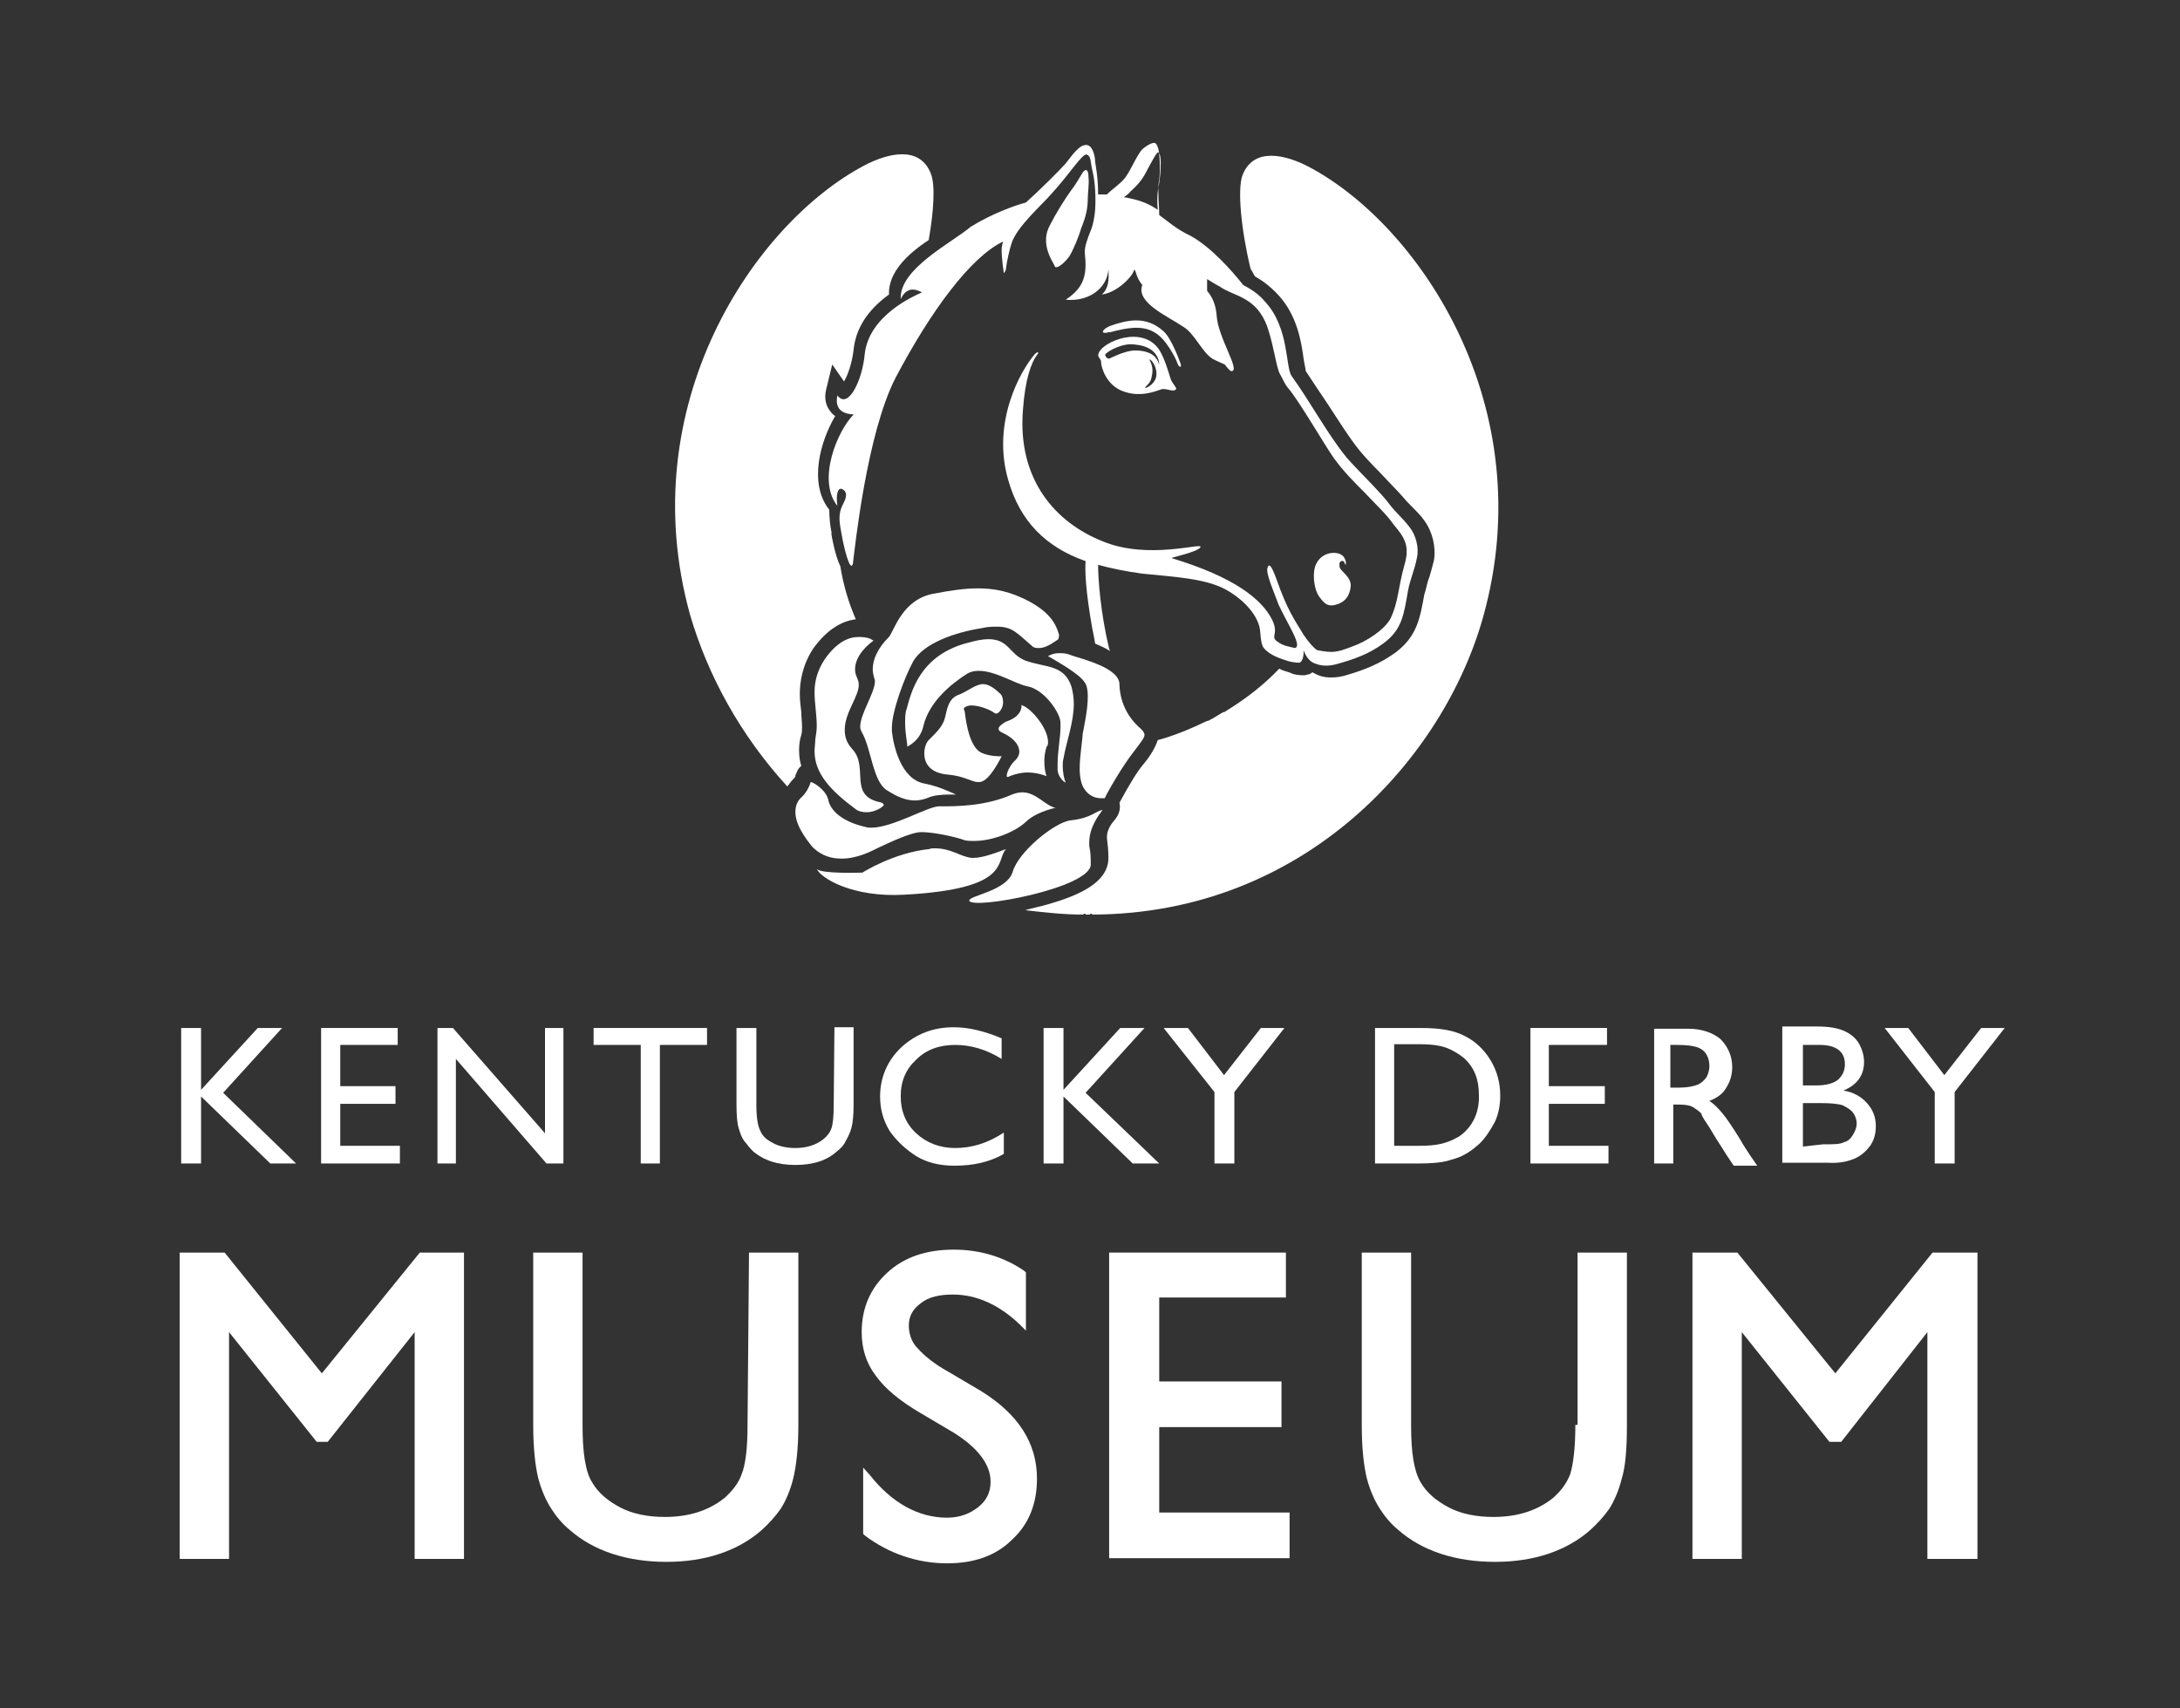
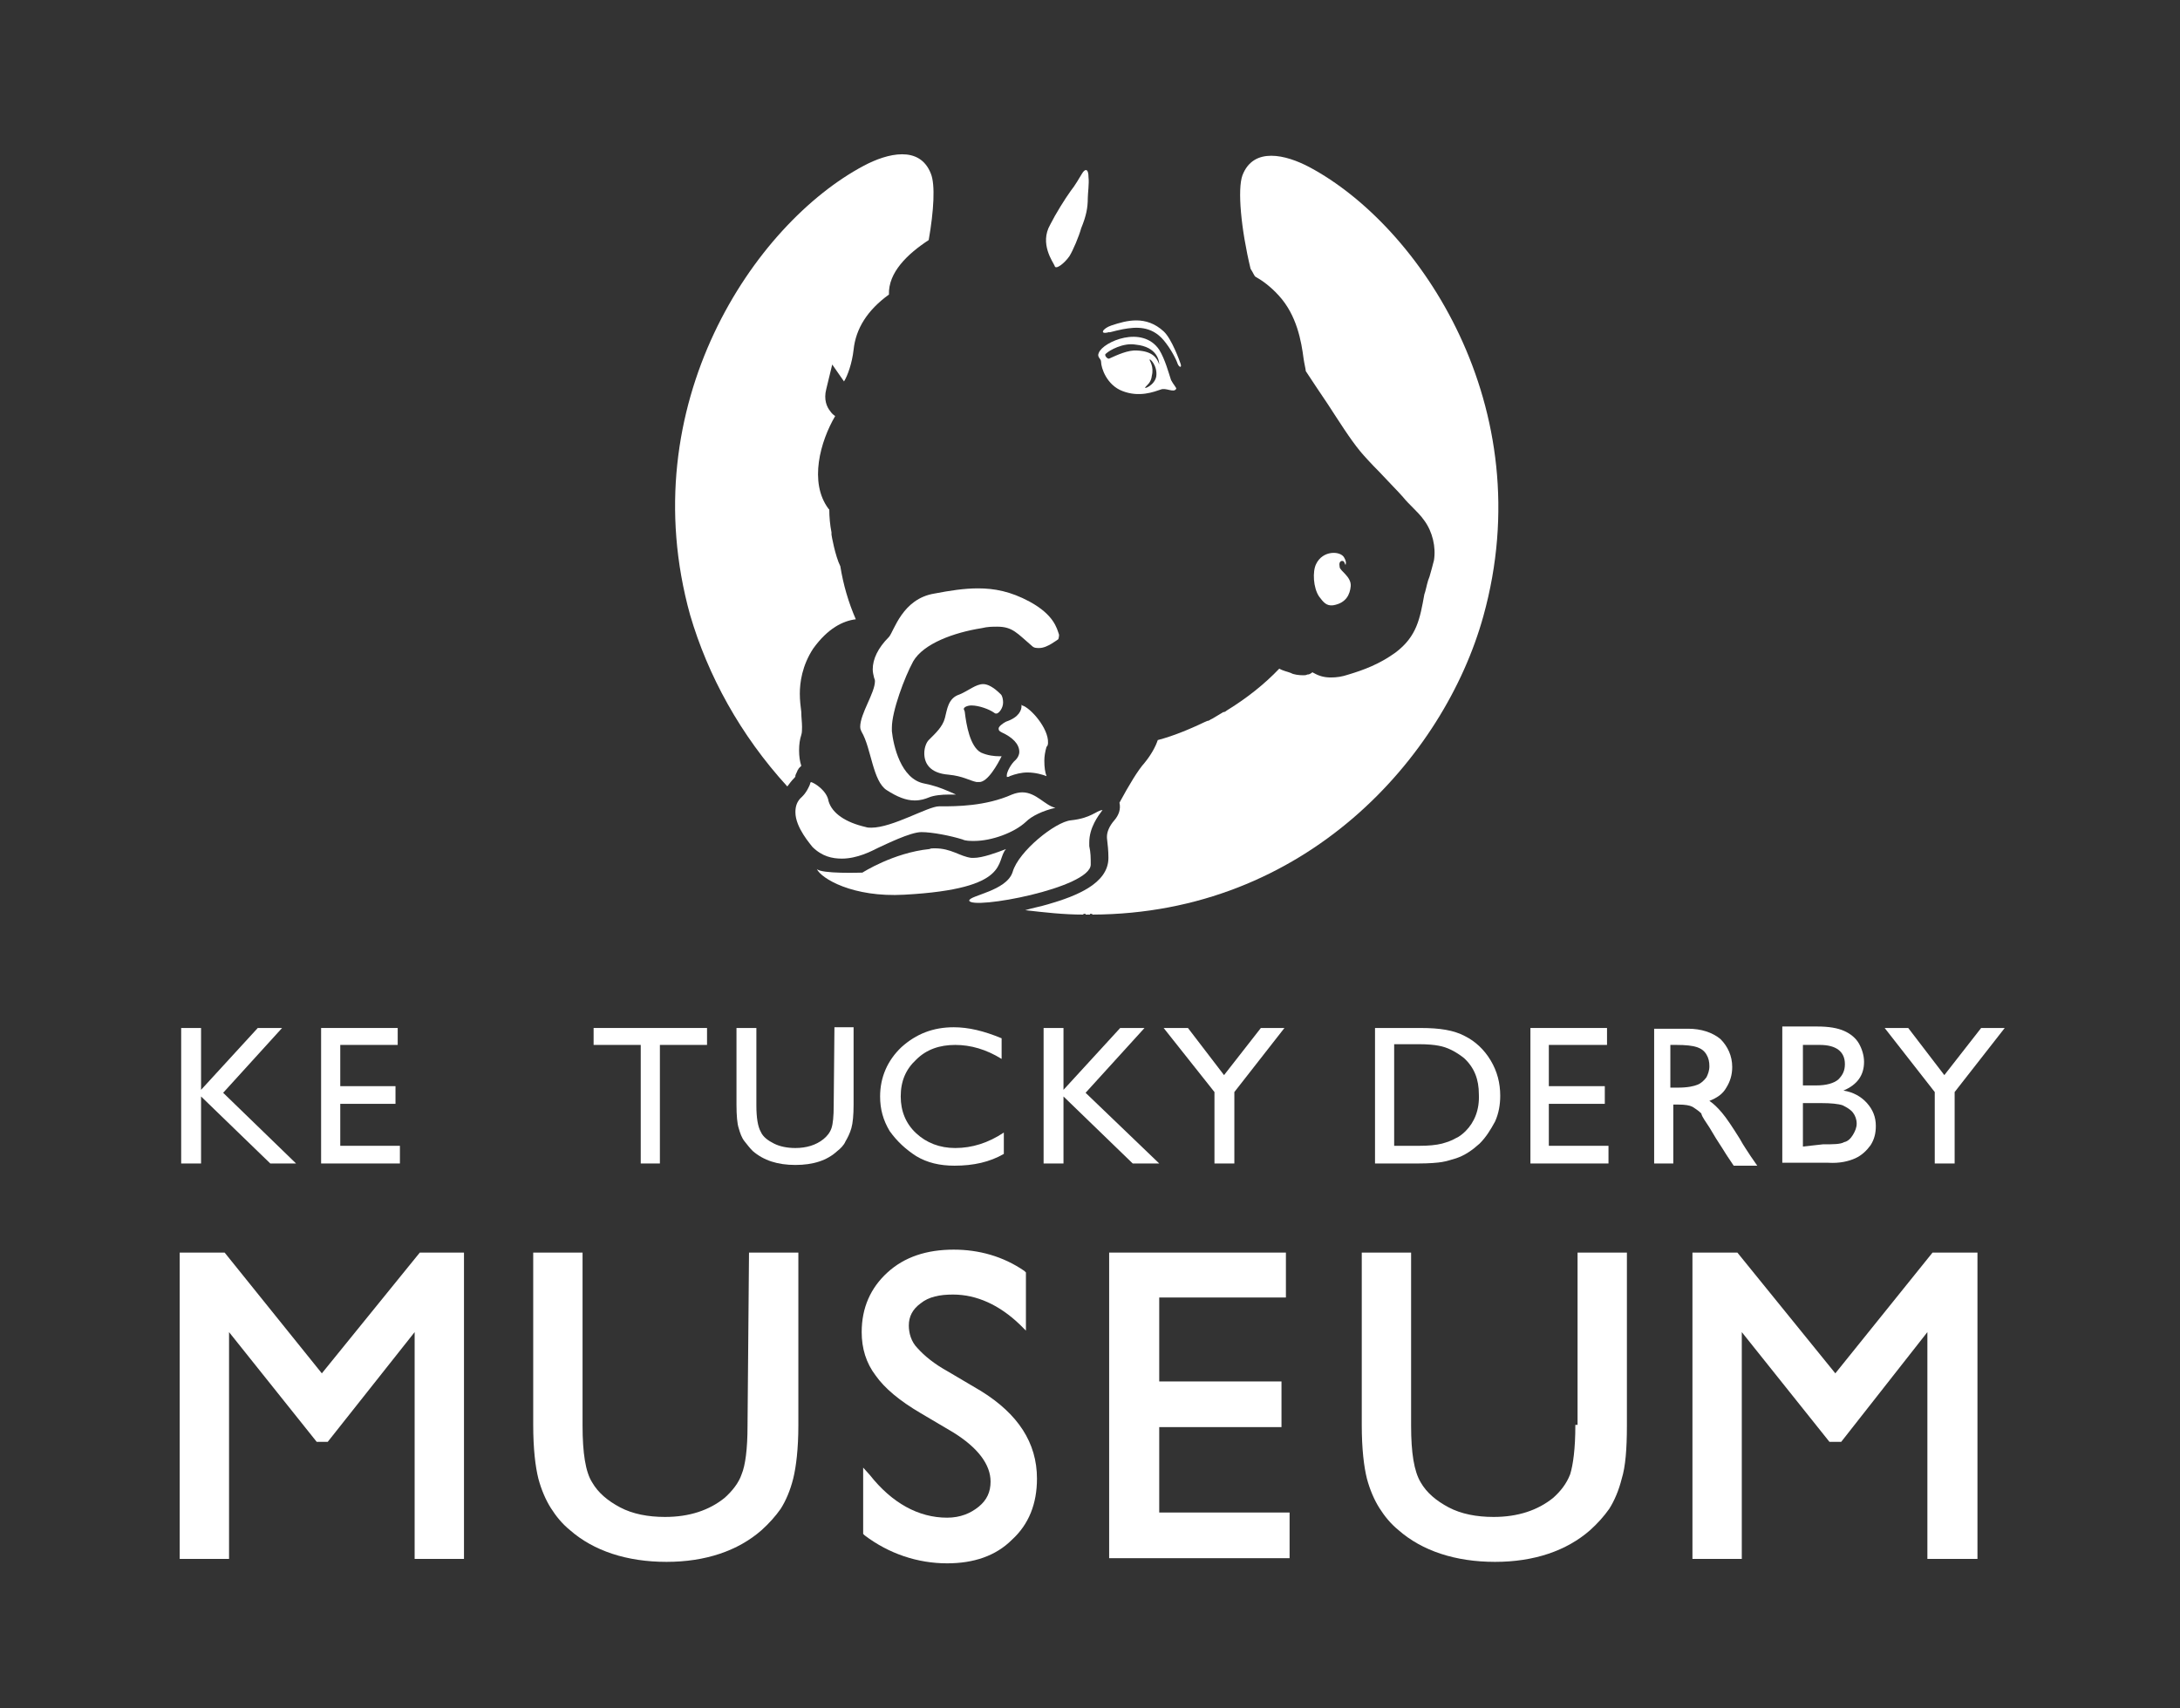
<svg xmlns="http://www.w3.org/2000/svg" version="1.1" id="Layer_1" x="0px" y="0px" viewBox="0 0 296 232" style="enable-background:new 0 0 296 232;" xml:space="preserve">
  <rect x="0" y="0" width="296" height="232" fill="#333333" stroke="none" />
  <style type="text/css">
	.st0{fill:#FFFFFF;}
</style>
  <g>
    <polygon class="st0" points="27.3,148.9 36.7,158 40.2,158 30.3,148.4 38.3,139.6 35,139.6 27.3,148 27.3,139.6 24.6,139.6    24.6,158 27.3,158  " />
    <polygon class="st0" points="54.3,155.6 46.2,155.6 46.2,149.9 53.7,149.9 53.7,147.5 46.2,147.5 46.2,141.9 54,141.9 54,139.6    43.6,139.6 43.6,158 54.3,158  " />
-     <polygon class="st0" points="61.9,143.8 74.2,158 76.5,158 76.5,139.6 74,139.6 74,153.9 61.5,139.6 59.4,139.6 59.4,158 61.9,158     " />
    <polygon class="st0" points="87,158 89.6,158 89.6,141.9 96,141.9 96,139.6 80.6,139.6 80.6,141.9 87,141.9  " />
    <path class="st0" d="M113.2,150.1c0,1.5-0.1,2.5-0.3,3.1s-0.6,1.1-1.1,1.5c-1,0.8-2.3,1.2-3.8,1.2c-1.1,0-2.1-0.2-2.9-0.6   c-0.8-0.4-1.5-0.9-1.8-1.6c-0.4-0.7-0.6-1.9-0.6-3.6v-10.5H100V150c0,1.5,0.1,2.6,0.3,3.2c0.2,0.7,0.4,1.3,0.8,1.8s0.7,0.9,1.1,1.3   c1.5,1.3,3.4,1.9,5.8,1.9c2.4,0,4.3-0.6,5.7-1.9c0.4-0.3,0.9-0.8,1.1-1.3c0.3-0.5,0.6-1.1,0.8-1.8s0.3-1.8,0.3-3.2v-10.5h-2.6   L113.2,150.1L113.2,150.1z" />
    <path class="st0" d="M124.4,157c1.5,0.9,3.2,1.3,5.2,1.3c2.6,0,4.8-0.5,6.7-1.6v-2.9c-2.1,1.4-4.3,2.1-6.6,2.1   c-2.1,0-3.9-0.7-5.3-2c-1.4-1.3-2.1-3-2.1-5c0-2.1,0.7-3.7,2.1-5c1.4-1.4,3.2-2,5.3-2c2.1,0,4.2,0.6,6.3,1.9v-2.8   c-2.4-1-4.5-1.5-6.5-1.5c-2.8,0-5.1,0.9-7.1,2.7c-1.9,1.8-2.9,4.1-2.9,6.7c0,1.7,0.4,3.2,1.3,4.7C121.8,155,123,156.1,124.4,157z" />
    <polygon class="st0" points="157.4,158 147.4,148.4 155.4,139.6 152.1,139.6 144.4,148 144.4,139.6 141.7,139.6 141.7,158    144.4,158 144.4,148.9 153.8,158  " />
    <polygon class="st0" points="167.6,158 167.6,148.3 174.4,139.6 171.2,139.6 166.2,146 161.3,139.6 158,139.6 164.9,148.3    164.9,158  " />
    <path class="st0" d="M198.9,140.7c-1.5-0.8-3.4-1.1-6-1.1h-6.2V158h5.8c1.6,0,2.7-0.1,3.3-0.2c0.6-0.1,1.2-0.3,1.9-0.5   c1.2-0.4,2.2-1.1,3.2-2c0.9-0.9,1.5-1.9,2.1-3c0.5-1.1,0.7-2.3,0.7-3.5c0-1.7-0.4-3.3-1.3-4.8C201.5,142.5,200.3,141.4,198.9,140.7   z M199,153.6c-0.4,0.4-0.9,0.8-1.4,1c-0.5,0.3-1.1,0.5-1.8,0.7c-0.8,0.2-1.8,0.3-3.1,0.3h-3.4v-13.8h3.3c1.3,0,2.2,0.1,2.7,0.2   c0.6,0.1,1.2,0.3,1.8,0.6s1.2,0.7,1.7,1.1c1.4,1.3,2,2.9,2,4.9C200.9,150.7,200.2,152.4,199,153.6z" />
    <polygon class="st0" points="218.4,155.6 210.3,155.6 210.3,149.9 217.9,149.9 217.9,147.5 210.3,147.5 210.3,141.9 218.2,141.9    218.2,139.6 207.8,139.6 207.8,158 218.4,158  " />
    <path class="st0" d="M232.1,153.1l0.9,1.5l0.9,1.4l0.5,0.8c0.1,0.1,0.1,0.2,0.2,0.3l0.8,1.2h3.2l-0.9-1.3c-0.3-0.5-0.9-1.3-1.5-2.4   c-1-1.6-1.8-2.8-2.4-3.5c-0.6-0.7-1.1-1.2-1.7-1.6c1-0.4,1.8-0.9,2.3-1.8c0.5-0.8,0.8-1.7,0.8-2.8c0-1.5-0.6-2.8-1.6-3.8   c-1.1-0.9-2.6-1.4-4.4-1.4h-4.6V158h2.6v-8h0.7c0.9,0,1.5,0.1,1.9,0.3c0.3,0.2,0.8,0.5,1.2,0.9   C231.1,151.7,231.6,152.3,232.1,153.1z M227.8,147.7h-1v-5.8h0.8c1.3,0,2.2,0.1,2.8,0.3c0.6,0.2,1,0.5,1.3,1c0.3,0.5,0.4,1,0.4,1.6   c0,0.6-0.2,1.1-0.4,1.5c-0.3,0.4-0.7,0.8-1.2,1C230,147.5,229.2,147.7,227.8,147.7z" />
    <path class="st0" d="M251.9,157.3c0.9-0.4,1.6-1.1,2.1-1.8c0.5-0.8,0.7-1.6,0.7-2.6c0-1.2-0.4-2.2-1.2-3.1   c-0.8-0.9-1.9-1.5-3.2-1.7c1.9-0.8,2.8-2.1,2.8-3.9c0-0.9-0.3-1.8-0.7-2.5c-0.4-0.7-1.1-1.3-2-1.7c-0.9-0.4-2.1-0.6-3.6-0.6H242   v18.5h6.2C249.8,158,251,157.7,251.9,157.3z M244.8,141.9h2.3c2.2,0,3.4,0.9,3.4,2.6c0,0.9-0.3,1.5-0.9,2.1c-0.6,0.5-1.6,0.8-3,0.8   h-1.8L244.8,141.9L244.8,141.9z M244.8,155.7v-5.9h2.5c1.3,0,2.3,0.1,2.9,0.3c0.6,0.3,1.1,0.6,1.4,1c0.3,0.4,0.5,0.9,0.5,1.5   c0,0.5-0.2,1-0.5,1.5c-0.3,0.5-0.7,0.9-1.2,1c-0.5,0.3-1.5,0.3-2.9,0.3L244.8,155.7L244.8,155.7z" />
    <polygon class="st0" points="262.7,158 265.4,158 265.4,148.3 272.2,139.6 269,139.6 264,146 259.1,139.6 255.9,139.6 262.7,148.3     " />
    <polygon class="st0" points="43.7,186.5 30.5,170.1 24.4,170.1 24.4,211.7 31.1,211.7 31.1,180.9 43,195.8 44.5,195.8 56.3,180.9    56.3,211.7 63,211.7 63,170.1 57,170.1  " />
    <path class="st0" d="M101.5,193.6c0,3.2-0.3,5.4-0.8,6.6c-0.4,1.2-1.3,2.3-2.3,3.2c-2.1,1.7-4.8,2.6-8.1,2.6   c-2.3,0-4.4-0.4-6.1-1.3c-1.7-0.9-3-2-3.8-3.4c-0.9-1.4-1.3-4-1.3-7.7v-23.5h-6.7v23.4c0,3.3,0.3,5.7,0.7,7.3c0.4,1.5,1,2.9,1.7,4   c0.7,1.1,1.5,2.1,2.6,3c3.2,2.8,7.7,4.3,13.1,4.3c5.3,0,9.7-1.5,12.9-4.3c1-0.9,1.9-1.9,2.6-2.9c0.7-1.1,1.3-2.5,1.7-4.1   c0.4-1.6,0.7-4.1,0.7-7.2v-23.5h-6.7L101.5,193.6L101.5,193.6z" />
    <path class="st0" d="M133.2,188.9l-4.4-2.6c-2-1.1-3.3-2.2-4.2-3.2c-0.9-0.9-1.2-2.1-1.2-3.1c0-1.2,0.5-2.2,1.6-3   c1.1-0.9,2.6-1.2,4.4-1.2c3.2,0,6.3,1.4,9.1,4.1l0.8,0.8v-7.9l-0.2-0.2c-2.9-2-6.2-2.9-9.6-2.9c-3.7,0-6.7,1-9,3.1   c-2.3,2.1-3.5,4.8-3.5,8.1c0,2.2,0.6,4.2,1.9,5.9c1.2,1.7,3.2,3.4,6.1,5.1l4.4,2.6c3.4,2.1,5.1,4.4,5.1,6.7c0,1.4-0.5,2.5-1.6,3.4   c-1.1,0.9-2.5,1.5-4.3,1.5c-3.9,0-7.5-2-10.5-5.8l-0.9-1v9l0.2,0.2c3.3,2.5,7.2,3.8,11.2,3.8c3.6,0,6.6-1,8.8-3.2   c2.3-2.1,3.4-4.9,3.4-8.3C140.8,195.9,138.2,192,133.2,188.9z" />
    <polygon class="st0" points="157.4,193.8 174,193.8 174,187.6 157.4,187.6 157.4,176.2 174.6,176.2 174.6,170.1 150.6,170.1    150.6,211.6 175.1,211.6 175.1,205.4 157.4,205.4  " />
    <path class="st0" d="M213.9,193.6c0,3.1-0.3,5.3-0.7,6.6c-0.5,1.3-1.3,2.3-2.3,3.2c-2.1,1.7-4.8,2.6-8.1,2.6   c-2.3,0-4.4-0.4-6.1-1.3c-1.7-0.9-3-2-3.8-3.4c-0.9-1.5-1.3-4-1.3-7.7v-23.5h-6.7v23.4c0,3.3,0.3,5.7,0.7,7.3c0.4,1.5,1,2.9,1.7,4   s1.5,2.1,2.6,3c3.2,2.8,7.7,4.3,13.1,4.3c5.3,0,9.7-1.5,12.9-4.3c1-0.9,1.9-1.9,2.6-2.9c0.7-1.1,1.3-2.5,1.7-4.1   c0.5-1.6,0.7-4,0.7-7.2v-23.5h-6.7v23.4H213.9z" />
    <polygon class="st0" points="249.2,186.5 235.9,170.1 229.8,170.1 229.8,211.7 236.5,211.7 236.5,180.9 248.4,195.8 250,195.8    261.7,180.9 261.7,211.7 268.5,211.7 268.5,170.1 262.4,170.1  " />
    <path class="st0" d="M145.2,34.8c0.5-0.8,1.3-2.7,1.6-3.8c0.7-1.7,0.9-2.8,0.9-4.1c0-0.6,0.2-2,0.1-2.8c0-1.3-0.5-1.2-0.9-0.5   c-0.3,0.5-1,1.7-1.5,2.3c-0.8,1.1-2.1,3.2-2.8,4.6c-1.5,2.6,0.4,5.1,0.6,5.6C143.3,36.7,144.5,35.8,145.2,34.8z" />
    <path class="st0" d="M182.5,76.3c0.1,0.2,0.2,0.5,0.2,0.4s0.2-0.3-0.2-1c-0.5-0.9-2.9-1-3.8,0.9c-0.5,1-0.4,3.2,0.4,4.4   c0.6,0.8,1,1.3,1.9,1.2c1.8-0.3,2.3-1.5,2.4-2.6c0.1-1.3-1.5-2.1-1.5-2.6C181.7,76,182.4,76.1,182.5,76.3z" />
    <path class="st0" d="M149.2,47.9c-0.3,0.6,0.3,0.8,0.3,1.2c0,0.9,0.8,3.2,2.9,4c2.3,0.9,4.3,0.1,5.2-0.2c0.7-0.3,1.8,0.5,2.1-0.1   c0.1-0.1-0.4-0.6-0.7-1.2c-0.3-0.9-0.8-2.8-1.6-4.1C155.1,44.1,149.8,46.4,149.2,47.9z M157,51.1c-0.2,1.2-1.7,1.8-1.5,1.5   c0.2-0.3,0.8-0.6,0.9-1.6c0.3-1.2-0.3-2-0.3-2.1C156,48.5,157.2,49.6,157,51.1z M150.2,48c0.4-0.4,2.3-1.5,4-1.2   c3,0.3,3.2,2.3,3.2,2.7c-0.3-0.9-0.9-1.8-3-1.9c-1.2-0.1-2.7,0.6-3.8,1.1C150.4,48.8,149.8,48.2,150.2,48z" />
    <path class="st0" d="M152.5,44.7c1.7-0.3,3.8-0.5,5.5,1.5c1,1.2,1.7,2.6,1.9,3.2c0.2,0.5,0.6,0.6,0.4,0c-0.1-0.3-1.2-3.4-2.3-4.4   c-2.4-2.2-5-1.5-7.1-0.8c-1.2,0.4-1.7,1.3-0.3,0.9C150.6,45.2,151,45,152.5,44.7z" />
    <path class="st0" d="M106.9,106.8c0.3-0.4,0.6-0.8,0.9-1.1c0.1-0.1,0.2-0.2,0.2-0.3v-0.1c0.1-0.3,0.2-0.4,0.3-0.7   c0.1-0.1,0.1-0.2,0.2-0.3c0.1-0.1,0.2-0.2,0.3-0.3c-0.2-0.6-0.3-1.3-0.3-2.1c0-0.8,0.1-1.5,0.3-2.1c0.1-0.3,0.1-0.7,0.1-1.1   c0-0.6-0.1-1.3-0.1-2c-0.1-0.8-0.2-1.6-0.2-2.5c0-1.5,0.3-3.8,1.8-6.1c2-2.8,4.1-3.8,5.8-4c-1-2.3-1.7-4.7-2.1-7.2   c-0.7-1.4-1.2-4.2-1.2-4.3v-0.3c-0.2-1-0.3-2.1-0.3-3.1l-0.1-0.1c-2.7-3.6-1.1-9.2,0.9-12.6c-0.3-0.2-0.5-0.4-0.7-0.7   c-0.4-0.5-0.9-1.5-0.5-3l0.8-3.3l1.6,2.3c0.5-0.8,1.1-2.5,1.3-4.3c0.3-2.9,1.9-5.4,4.8-7.5c-0.1-3,2.5-5.5,5.4-7.4   c0.7-4,0.9-7.5,0.3-9c-1.5-3.9-5.9-2.8-9.1-1.1c-14.9,7.9-31.5,32.5-23.6,61C96.1,91.7,100.5,99.8,106.9,106.8z" />
    <path class="st0" d="M170.5,37.6c0.9,0.5,2,1.3,3.1,2.5c2.5,2.7,3.1,6.3,3.4,8.6c0.1,0.7,0.3,1.5,0.3,1.7c0.9,1.4,2,3,3,4.5   c1.5,2.3,3,4.7,4.4,6.4c0.5,0.6,1.5,1.7,2.6,2.8c1.3,1.4,2.5,2.6,3.2,3.4c0.4,0.5,0.9,1,1.4,1.5c0.5,0.5,1,1,1.5,1.7   c1.1,1.5,1.6,3.6,1.3,5.4c-0.2,0.8-0.4,1.5-0.6,2.2c-0.3,0.7-0.4,1.4-0.6,2.1l-0.1,0.3c-0.6,3.3-1,5.7-3.9,7.9   c-2.2,1.6-4.4,2.4-6.4,3c-0.9,0.3-1.6,0.4-2.4,0.4l0,0c-0.9,0-1.6-0.2-2.3-0.6c-0.1,0-0.1-0.1-0.2-0.1c-0.3,0.2-0.4,0.3-0.7,0.3   c-0.2,0.1-0.3,0.1-0.6,0.1c-0.5,0-1.3-0.1-1.6-0.3c-0.5-0.2-1.1-0.3-1.6-0.6c-2,2.1-4.4,4-7,5.6c-0.2,0.1-0.3,0.3-0.6,0.3   c-0.5,0.3-1,0.6-1.5,0.9c-0.3,0.1-0.4,0.3-0.7,0.3c-2.1,1-4.4,2-6.7,2.6c-0.3,0.9-0.9,2-1.8,3.1c-0.9,1-2.1,3-3.4,5.4   c0.2,0.9-0.1,1.7-0.7,2.4c-0.7,0.8-1,1.6-1,2.2c0,0.1,0,0.1,0,0.2c0.1,0.9,0.2,1.7,0.2,2.7c0,3.5-4.4,5.2-8.2,6.3   c-1,0.3-2.1,0.5-3.1,0.8c2.6,0.3,5.2,0.6,7.9,0.6v-0.1h0.3v0.1c0.1,0,0.2,0,0.3,0c0.1,0,0.2,0,0.3,0v-0.1h0.3v0.1   c29-0.1,47.8-21.4,53.1-40.5c7.9-28.4-8.6-53-23.6-61c-3.2-1.7-7.6-2.8-9.1,1.1c-0.7,1.9-0.2,7.3,1.1,12.7   C170.2,37.1,170.3,37.5,170.5,37.6z" />
    <path class="st0" d="M139.8,81.7c-2.6-1.4-4.8-1.8-7-1.8c-1.9,0-3.8,0.3-5.9,0.7c-4.4,0.7-5.5,5.1-6.2,5.9c-1.5,1.5-2.2,3-2.2,4.4   c0,0.4,0.1,0.8,0.2,1.2c0.1,0.2,0.1,0.3,0.1,0.4c0,1.6-2,4.4-2,6.2c0,0.3,0.1,0.5,0.2,0.7c1.3,2.2,1.5,6.7,3.4,7.9   c1.4,0.9,2.6,1.4,3.8,1.4c0.8,0,1.4-0.2,1.9-0.4l0,0c0.7-0.3,1.8-0.4,2.7-0.4c0.3,0,0.8,0,1,0c-0.9-0.4-2.3-1.1-4.3-1.5   c-3.2-0.6-4.2-5.2-4.4-7.1c0-0.2,0-0.3,0-0.5c0-2.2,1.7-6.8,2.9-9c1.4-2.4,5.5-3.9,9.3-4.5c0.8-0.2,1.5-0.2,2.1-0.2   c2.1,0,2.7,0.9,4.7,2.6c0.3,0.3,0.6,0.3,1,0.3c0.6,0,1.2-0.3,1.7-0.6c0.5-0.3,0.9-0.6,0.9-0.6s0.1-0.3,0.1-0.6   C143.5,85.3,143.1,83.5,139.8,81.7z" />
-     <path class="st0" d="M145.8,95.6c0-0.8-0.1-1.5-0.3-2.3c-1-3.1-3.5-2.6-6.3-3.6c-2.2-0.9-2.2-2.9-5-2.9c-0.8,0-1.8,0.2-3.2,0.6   c-6.2,1.8-7.3,6.7-7.9,8.9c-0.2,0.5-0.2,1.2-0.2,1.9c0,1.4,0.3,2.7,0.3,3.2c0.5-0.3,1.8-1,2.2-2.9c0.8-3.2,3.7-5.6,5.9-7   c0.5-0.3,1-0.4,1.6-0.4c2.3,0,5,1.8,6.6,2.1c2.1,0.4,4,3,4.4,4.4c0.1,0.3,0.1,0.6,0.1,1c0,1.5-0.4,3.4-0.4,5.2c0,0.3,0,0.5,0,0.8   c0.1,0.8,0.6,1.4,1.1,1.7c-0.2-0.5-0.4-1.3-0.4-2.3c0-0.3,0-0.7,0.1-1C144.8,100.7,145.8,98.1,145.8,95.6z" />
    <path class="st0" d="M142.3,100.9c0.1-2-2.4-4.8-3.5-5.1l-0.1-0.1c0,0.1,0,0.1,0,0.2c0,0.5-0.3,1.5-2.1,2.1c-0.4,0.2-1.1,0.7-1,1   c0,0.2,0.1,0.3,0.5,0.5c1.3,0.6,2.3,1.5,2.3,2.6c0,0.4-0.2,0.8-0.5,1.1c-0.6,0.5-1.2,1.6-1.2,2.1c0,0.3,0,0.2,0.1,0.2   c0.1,0,0.2,0,0.3-0.1c0.8-0.3,1.6-0.5,2.4-0.5c1.1,0,2.1,0.3,2.6,0.5c-0.2-0.5-0.3-1.2-0.3-2.1c0-0.6,0.1-1.2,0.3-1.9   C142.2,101.4,142.3,101.1,142.3,100.9z" />
    <path class="st0" d="M131.9,95.8c1,0,2.4,0.5,3.1,1c0.1,0.1,0.2,0.1,0.3,0.1c0.3,0,0.9-0.7,0.9-1.5c0-0.4-0.1-0.9-0.3-1.1   c-1-1-1.8-1.4-2.4-1.4c-1,0-2,0.9-3.2,1.4c-1.6,0.5-1.7,2.1-2,3.2c-0.3,1.2-1.3,2.1-2.2,3c-0.3,0.3-0.6,1-0.6,1.8   c0,1.3,0.7,2.7,3.3,2.9c2,0.2,2.8,0.8,3.8,1c0.1,0,0.2,0,0.3,0c1.2,0.1,2.6-2.5,3.1-3.5c-0.1,0-0.2,0-0.3,0c-0.7,0-1.6-0.1-2.5-0.5   c-1.5-0.8-2-3.8-2.2-5.5c0-0.1-0.1-0.3-0.1-0.3C130.7,96.1,131.3,95.8,131.9,95.8z" />
-     <path class="st0" d="M110.6,102c0,3,2.1,5.3,5.6,7.9c0.4,0.3,0.9,0.4,1.5,0.4c1.2,0,2.3-0.8,2.3-1c0-0.1-0.1-0.3-0.7-0.4   c-4.1-1-1.3-4.8-3.6-7.2c-0.8-0.9-1-1.7-1-2.6c0-2.4,2-4.6,1.9-6.2c0-0.3-0.1-0.5-0.2-0.8c-0.2-0.4-0.3-0.8-0.3-1.2   c0-1.9,1.8-3.4,2.5-3.9c-0.1-0.1-0.3-0.1-0.3-0.2c-0.4-0.2-1-0.3-1.7-0.3c-1.3,0-2.9,0.6-4.6,3c-1,1.5-1.4,3-1.4,4.5   c0,1.5,0.3,3.1,0.3,4.6c0,0.6-0.1,1.2-0.2,1.8C110.7,101,110.6,101.5,110.6,102z" />
    <path class="st0" d="M110.1,106.2c-0.1,0.1-0.1,0.3-0.2,0.5c-0.2,0.4-0.4,0.9-1,1.5c-0.7,0.6-0.9,1.3-0.9,2.1   c0,2.1,2.1,4.4,2.3,4.7c1.3,1.3,2.7,1.6,4,1.6c2.1,0,4-1,5-1.5c0.9-0.4,4.3-2.1,5.8-2.1c1.5,0,4,0.5,5.6,1c0.4,0.2,1,0.2,1.6,0.2   c2.3,0,5.4-1.1,7-2.6c0.8-0.8,2.3-1.5,4-1.9c-1.4-0.3-2.6-2.1-4.5-2.1c-0.4,0-0.9,0.1-1.4,0.3c-3.6,1.6-7.6,1.6-9.6,1.6   c-0.1,0-0.1,0-0.1,0c-0.1,0-0.1,0-0.2,0c-1.5,0-6.3,2.9-9.2,2.9c-0.3,0-0.5,0-0.8-0.1c-2.6-0.6-4.5-1.8-5-3.5   C112.3,107.4,110.6,106.3,110.1,106.2L110.1,106.2z" />
    <path class="st0" d="M122.8,121.5c14.7-0.8,12.3-4.6,13.8-6.2c-1.3,0.5-3.2,1.2-4.4,1.2c-0.1,0-0.2,0-0.3,0c-1.6-0.2-2.7-1.3-5-1.3   c-0.3,0-0.5,0-0.7,0.1c-4.9,0.5-9.1,3.2-9.1,3.2c-0.2,0-5.6,0.2-6.2-0.5C111.5,119.3,115.8,121.9,122.8,121.5z" />
    <path class="st0" d="M148.1,117.4c0-0.9,0-1.6-0.2-2.5c0-0.2,0-0.3,0-0.5c0-2,1.2-3.6,1.8-4.4c-0.9,0.1-1.5,1.1-4.3,1.4   c-2.1,0.2-7.1,4.2-7.9,7c-0.8,2.6-5.9,3.2-5.9,3.9C131.9,123.6,148.1,120.6,148.1,117.4z" />
-     <path class="st0" d="M146.6,104.4c0,1.1,0.2,2.1,0.6,2.7c0.7,1.1,1.7,1.3,2.3,1.3c0.3,0,0.4,0,0.5,0c0.3-0.7,2.4-4.4,4-6.4   c0.9-1.2,1.4-1.8,1.4-2.2c0-0.3-0.3-0.7-0.8-1.1c-1.2-1.1-2.5-3-2.6-5.7c0.1-2.3-5.1-3.5-6.5-4c-0.7-0.3-1.2-0.3-1.7-0.3   c-0.8,0-1.3,0.3-1.5,0.4c1,0.6,4.3,2.4,5,3.6c0.3,0.4,0.4,1.1,0.4,1.9c0,1.8-0.5,4-0.7,5.1C147,100.4,146.6,102.6,146.6,104.4z" />
-     <path class="st0" d="M122.3,40.6c1-2.1,2.6-1,2.9-0.9c-0.9,0.4-7.3,3.1-7.8,8.5c-0.3,3.3-2.2,7.5-3.7,5.5c-0.6,2.8,2.3,2.5,2.2,2.6   c-2.2,2.2-5,8.9-2.2,12.4c-0.2-1.4,0-2.5,0.6-2.3c0.5,0.2,0.9,0.7,0.2,2c-0.8,1.5-0.5,2.6-0.2,4.3c0.3,1.7,1.1,5,1.5,3.9   c0.3-2.4,1.9-17.7,5.8-25.3c4.8-9.1,10.2-16.4,14.6-18.5c-0.1,0.3-0.2,0.8-0.2,1.1c0,1.3,0.3,3.2,0.3,3.2s0.3-0.3,0.3-0.7   c0.1-0.9,0.5-2.6,0.7-3.2c0.6-2.3,4.4-5.6,5.3-6.7c2.7-2.9,4.4-5.8,5-5.5c0.6,0.3,0.4,0.9,0.8,2.5c0.3,1.4,0.4,3.2,0.3,5   c-0.1,1.1-0.3,2.1-0.6,2.8c-0.4,1-0.9,2.3-0.8,3.1c0.3,2.8,0,4.6-2.6,6.3c3.1,0.3,5.6-1.5,5.8-4.1c0.1,1.5,0,2.6-0.9,3.4   c2.2-0.3,4.3-2.6,4.4-3.4c0.3,0.2,0.2,1,1.1,2.1l0,0c-0.9,2.4,3.4,4.2,5.6,5.7c1.5,0.9,2.5,3.4,3.9,4.3c0.3,0.2,1.5,0.7,1.7,0.8   c0.4,0.5,0.7,0.9,0.9,0.9c1.3,0-1.8-4.5-2-7.5c-0.1-1.5-0.6-2.6-1.3-3.4c0-0.5,0-1.1,0-1.6c0.5,0.3,1.1,0.7,1.7,1l0,0   c1.8,1.3,4.6,1.3,6.2,4.8c1,2.2,1.5,6.4,2,7.1c0.4,0.7,0.6,1.3,1.1,1.9c1.4,1.6,5,7.8,6.2,9.5c1.3,1.8,2.8,3.3,4.1,4.6   c2,2.1,3,3,4,4.4c1.4,1.7,2.3,2.8,1.5,5.5c-0.9,3.2-0.8,5-1.9,7.3c-0.8,1.5-3.2,3.1-5.2,3.8c-2.1,0.8-2.6,0.9-4.7,0.5   c-0.2,0-1.1-0.9-1.9-2.1c-1.2-2-2.2-3.3-3.7-7.6c-0.7-1.9-1-2.1-1.2-1.5c-0.1,0.4,0,0.9,0.4,2.1c0.2,0.5,0.8,2.1,1.1,2.9   c1.3,2.8,3.3,5.7,2.2,5.9c-0.8-0.2-1.5-0.3-2.1-0.7c-1.5-0.9,0.1-1-1-3.2c-1.4-2.7-5-5.7-13.6-8.3c-0.2-0.1,3.5-0.8,3.9-1.5   c0.4-0.7-7.1,1.8-13.3-0.8c-6.3-2.5-11.6-8.3-10.8-17.9c0.3-4.1,1.1-6.3,1.9-7.4c0.3-0.3,0.2-0.6-0.3-0.1   c-1.9,2.2-5.9,9.2-3.6,17.1c1.6,5.6,5.1,9.1,10.5,11c-0.1,1.3,0,4,0.9,9.1c0.2,0.9,0.3,1.5,0.4,2.1c0.7,0.3,1.4,0.6,2,1   c0-0.1-0.1-0.3-0.1-0.3c-1.2-5-1.5-9.6-1.5-11.4c1.8,0.5,3.8,0.9,6,1.2c3.8,0.4,8.6,0.6,11.4,2.2c1.5,0.8,3.9,2.7,4.5,5   c0.2,0.7,0.1,2.3,0.6,2.9c0.8,1,2.4,1.5,3.4,1.8c0.3,0.1,1.1,0.2,1.4,0.2c0.7-0.2,0.6-1.7,0.6-1.7c0.1,0.3,0.5,1.3,1.3,1.7   c0.9,0.4,1.9,0.6,3.5,0.1c2.1-0.6,4.1-1.3,6-2.7c2.6-1.9,2.8-3.9,3.4-7.3c0.3-1.5,0.9-2.8,1.2-4.4c0.3-1.4-0.2-3.1-1-4.1   c-0.9-1.2-1.9-2-2.8-3.2c-1-1.4-4.6-4.9-5.7-6.2c-2.5-3-5.1-7.8-7.5-11.1c-0.9-1.2-0.3-6.5-3.6-10.1c-1-1.2-2.1-1.8-3-2.3   c-1.5-1.9-4.4-5.2-7.2-6.7c-1.9-0.9-3.1-2-4.2-2.8c0-0.8-0.1-1.8-0.1-2.3c0-0.9-0.1-1.5,0.1-2.5c0.1-0.5,0.3-5-0.7-5   c-0.5,0-1.5,0.7-1.8,1.1c-0.9,1.3-1.2,2.3-2.1,3.6c-0.7,0.9-1.7,1.5-2.5,2.3c-0.4,0-0.8,0-1.2,0c0-2.3-0.3-3.7-0.4-4.4   c0-0.9-0.4-2.5-1.4-2.3c-0.7,0.1-1.4,0.9-2.6,2.5c-0.9,1-3.4,3.5-5.4,5.3c-1.5,0.4-4.6,1.5-7.5,3.3C129.2,33,122.1,36.5,122.3,40.6   z M153.5,26c0.9-0.8,1.6-1.6,2.1-2.6c0.6-1.1,1.5-2.9,1.7-2.7c0.3,0.2,0.3,1.2,0.3,1.5c0,1.1-0.1,2.1-0.3,3.2   c-0.2,1-0.2,2.1-0.1,3.1c-1-0.7-2.1-1.2-3.5-1.5c-0.4-0.1-0.8-0.2-1.1-0.2C152.8,26.6,153.2,26.4,153.5,26z" />
  </g>
</svg>